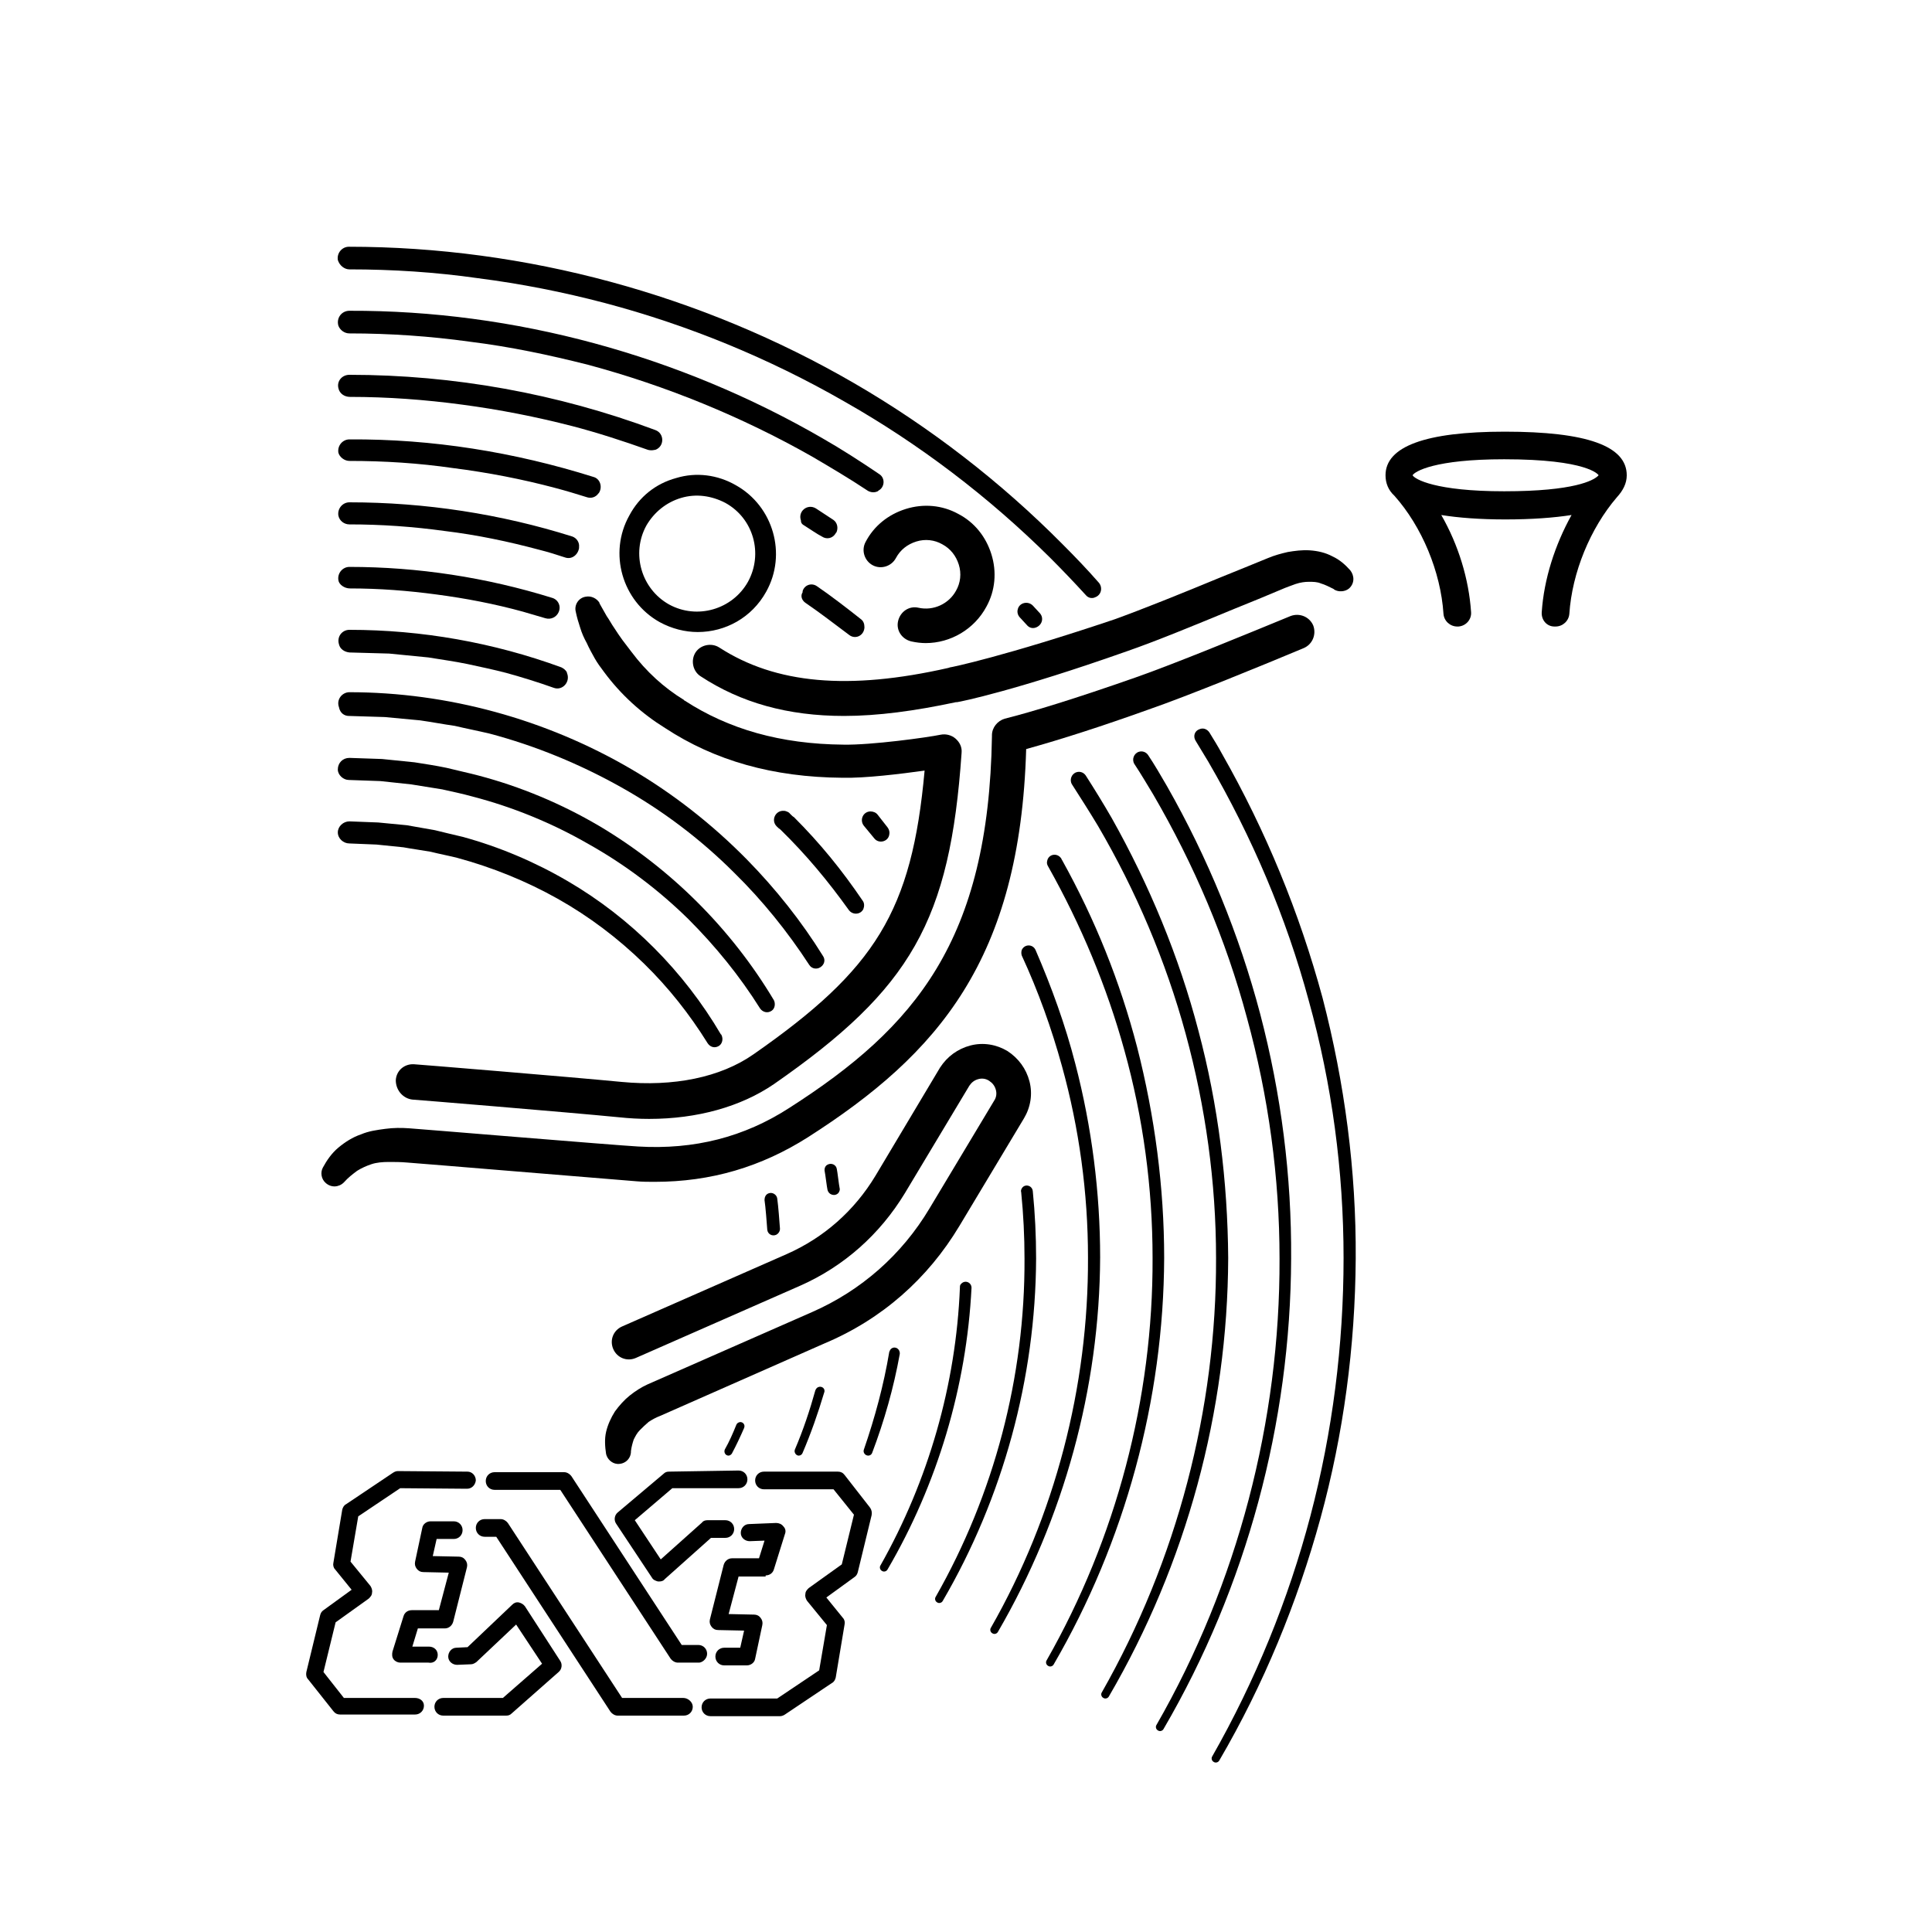
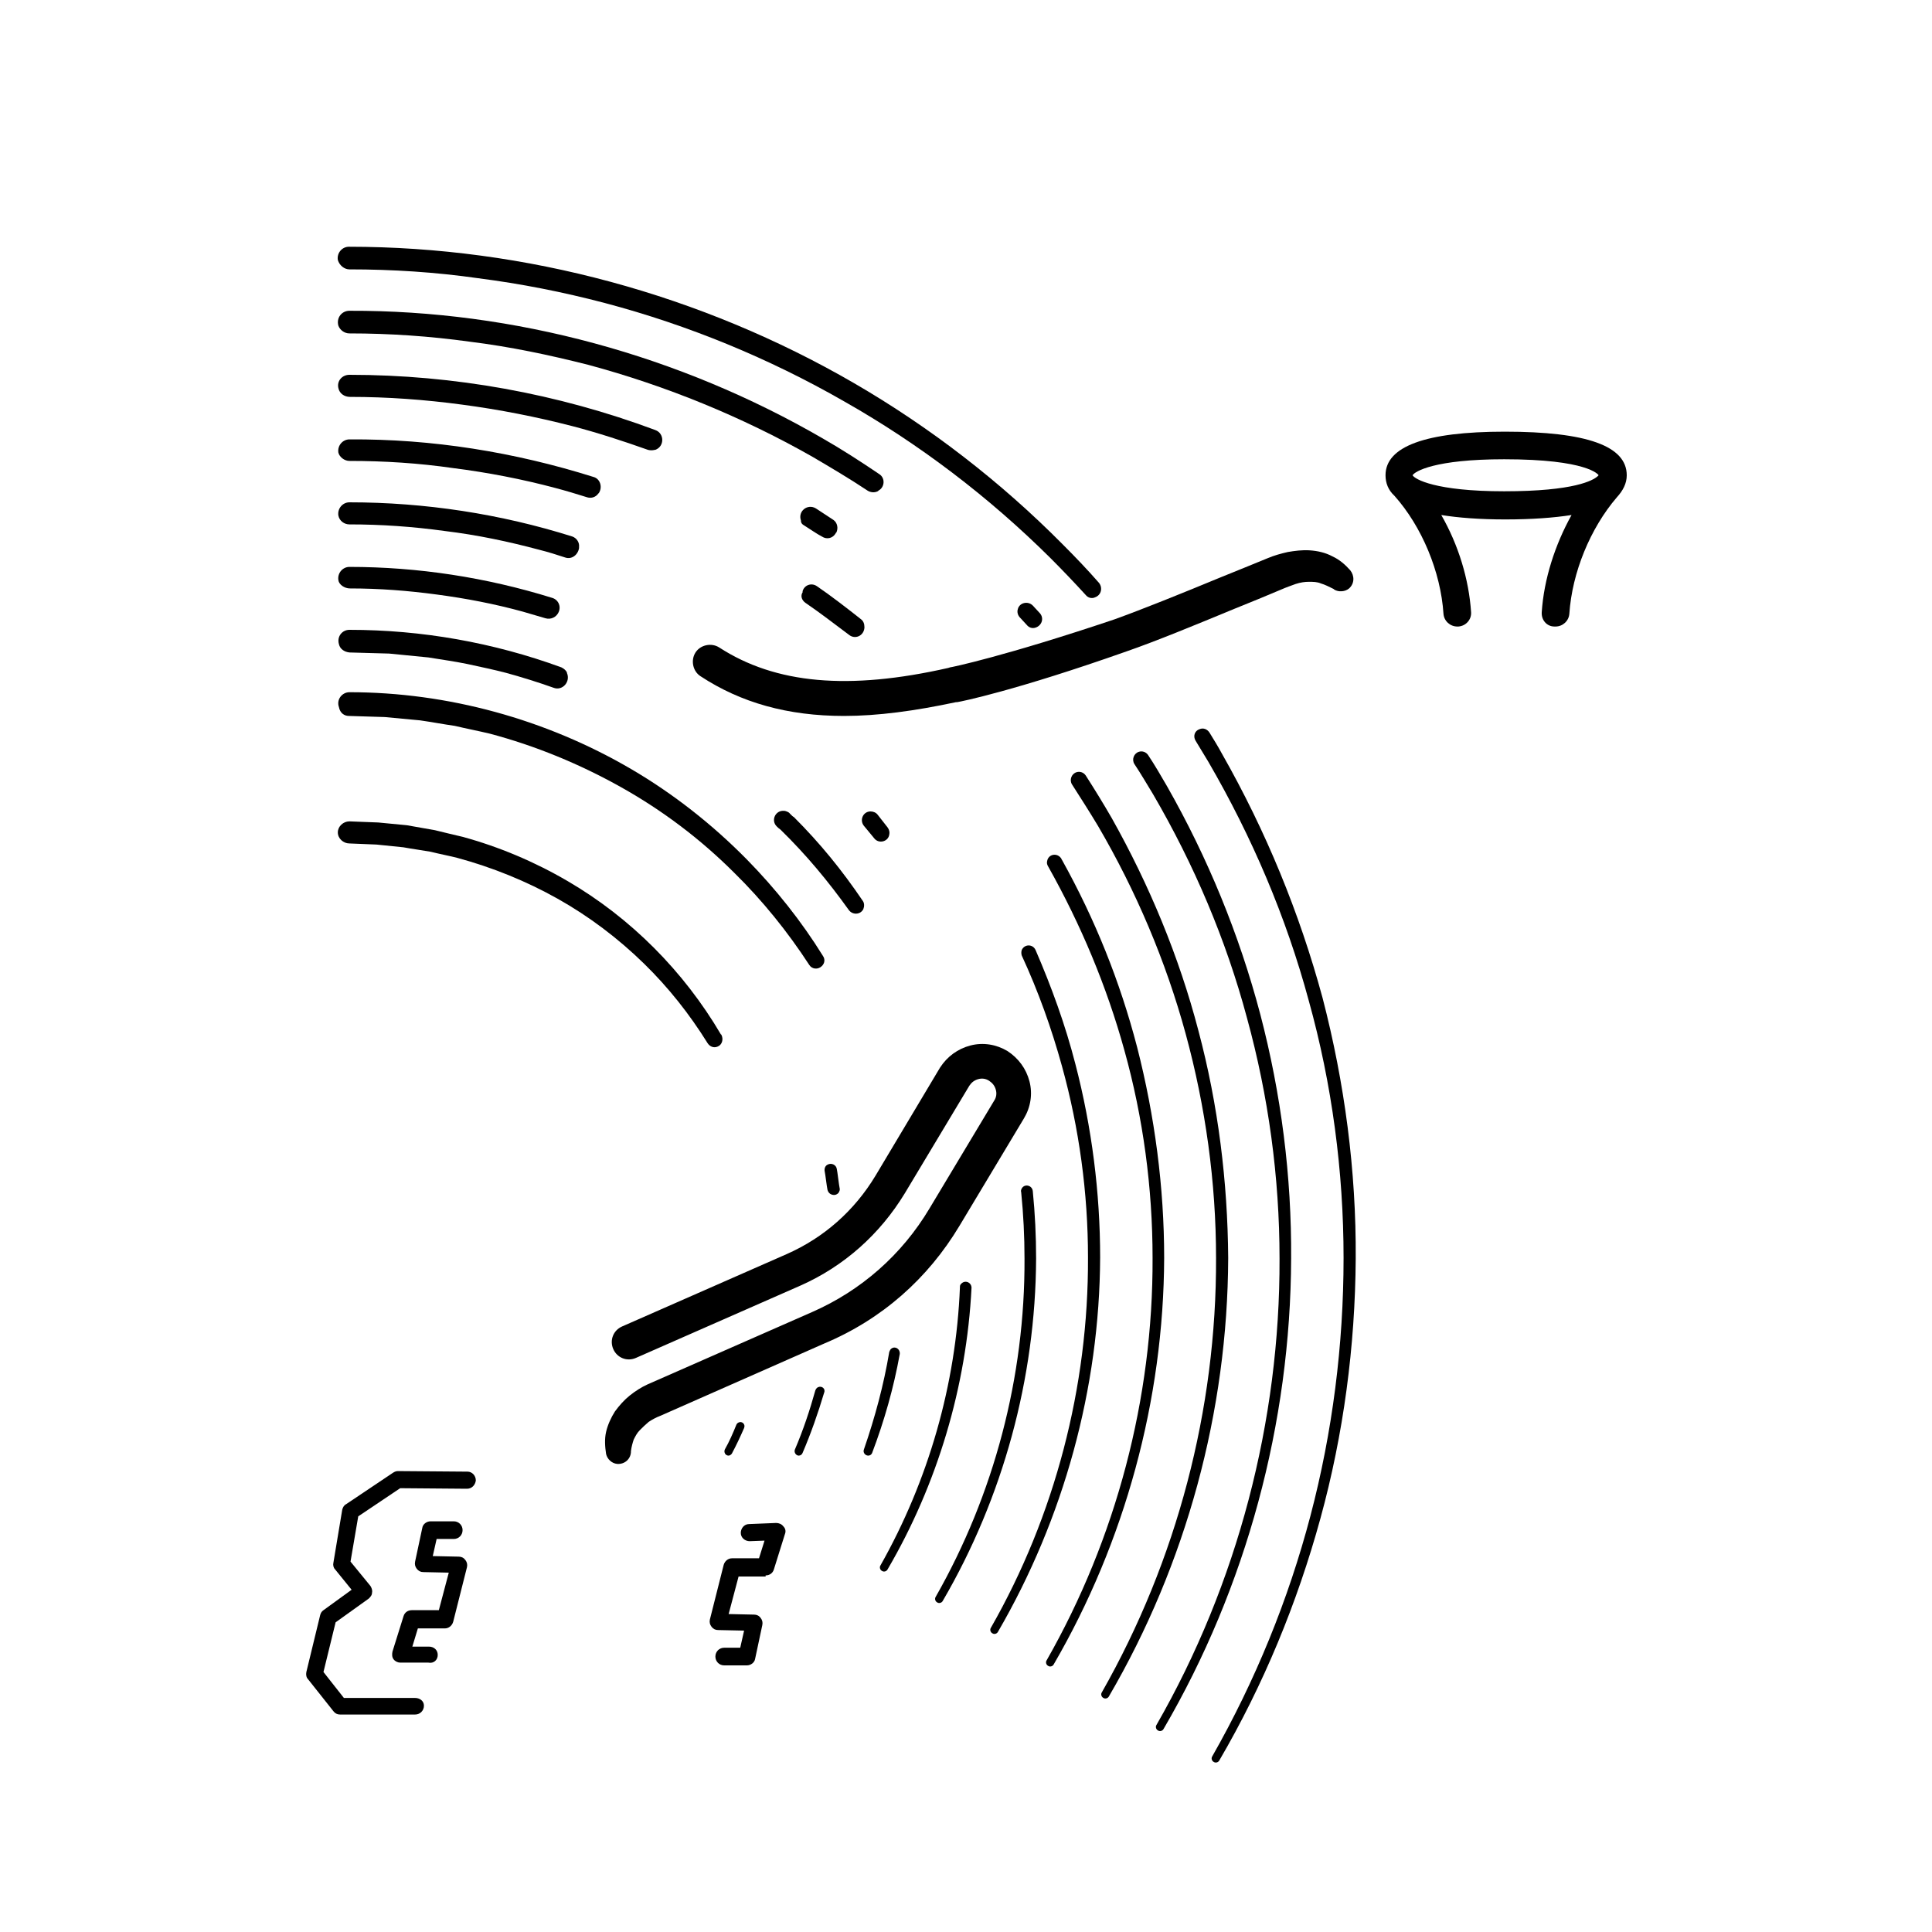
<svg xmlns="http://www.w3.org/2000/svg" width="350" height="350" xml:space="preserve">
  <path fill="#FFF" d="M0 0h350v350H0z" />
  <path d="M294.7 86.1c0-5.3-7.2-7.9-22.1-7.9-14.4 0-21.6 2.7-21.6 7.9 0 1.4.5 2.7 1.6 3.7 5 5.6 8.4 13.8 8.9 21.4.1 1.3 1.2 2.3 2.5 2.3h.2c1.4-.1 2.4-1.3 2.3-2.6-.4-6-2.3-12.2-5.4-17.6 3.1.5 7 .8 11.6.8 4.8 0 8.8-.3 12-.8-3 5.4-5 11.6-5.4 17.6-.1 1.4.9 2.6 2.3 2.6h.2c1.3 0 2.4-1 2.5-2.3.5-7.5 3.8-15.5 8.6-21.1 1.1-1.2 1.8-2.5 1.8-4zm-38.8 0c.4-.7 4-2.9 16.6-2.9 15.1 0 17.1 2.8 17.1 2.9l-.2.2c-.8.7-4.1 2.7-16.9 2.7-12.5 0-16.2-2.2-16.6-2.9zM79.3 299.8c0-.9-.7-1.5-1.6-1.5h-3l1-3.3h4.9c.7 0 1.3-.5 1.5-1.2l2.5-9.9c.1-.5 0-.9-.3-1.3s-.7-.6-1.2-.6l-4.7-.1.7-3.1h3.1c.9 0 1.6-.7 1.6-1.6s-.7-1.6-1.6-1.6H78c-.7 0-1.4.5-1.5 1.2l-1.3 6.1c-.1.5 0 .9.3 1.3s.7.6 1.2.6l4.6.1-1.8 6.8h-4.9c-.7 0-1.3.4-1.5 1.1l-2 6.4c-.1.5-.1 1 .2 1.4.3.4.8.6 1.2.6h5.1c1 .2 1.7-.5 1.7-1.4z" />
  <path d="M75.2 307.6H62.3l-3.7-4.7 2.2-9 6-4.3c.3-.3.6-.6.6-1.1.1-.4-.1-.9-.3-1.2l-3.6-4.4 1.4-8.2 7.6-5.1 12.1.1c.9 0 1.5-.7 1.6-1.5 0-.9-.7-1.6-1.5-1.6l-12.6-.1c-.3 0-.6.1-.9.3l-8.5 5.7c-.4.2-.6.6-.7 1l-1.6 9.6c-.1.4 0 .9.3 1.2l3 3.7-5.1 3.7c-.3.2-.5.5-.6.9l-2.5 10.3c-.1.5 0 1 .3 1.3l4.6 5.8c.3.4.7.6 1.2.6h13.6c.9 0 1.6-.7 1.6-1.6s-.8-1.4-1.6-1.4zM138.7 285.4c.7 0 1.3-.4 1.5-1.1l2-6.4c.2-.5.1-1-.3-1.4-.3-.4-.8-.6-1.3-.6l-4.9.2c-.9 0-1.5.8-1.5 1.6 0 .9.8 1.5 1.6 1.5l2.7-.1-1 3.2h-4.9c-.7 0-1.3.5-1.5 1.2l-2.5 9.9c-.1.5 0 .9.3 1.3s.7.6 1.2.6l4.7.1-.7 3.1h-2.9c-.9 0-1.6.7-1.6 1.6s.7 1.6 1.6 1.6h4.1c.7 0 1.4-.5 1.5-1.2l1.3-6.1c.1-.5 0-.9-.3-1.3s-.7-.6-1.2-.6l-4.6-.1 1.8-6.8h4.9z" />
-   <path d="M153 267.2c-.3-.4-.7-.6-1.2-.6h-13.4c-.9 0-1.6.7-1.6 1.6 0 .9.7 1.6 1.6 1.6H151l3.7 4.6-2.2 9-6 4.3c-.3.3-.6.6-.6 1.1-.1.4.1.9.3 1.2l3.6 4.4-1.4 8.2-7.6 5.1h-12.1c-.9 0-1.6.7-1.6 1.6s.7 1.6 1.6 1.6h12.6c.3 0 .6-.1.9-.3l8.5-5.7c.4-.2.6-.6.7-1l1.6-9.6c.1-.4 0-.9-.3-1.2l-3-3.7 5.1-3.7c.3-.2.5-.5.6-.9l2.5-10.3c.1-.5 0-1-.3-1.4l-4.6-5.9zM128.1 299.6c0-.9-.7-1.6-1.6-1.6h-3l-20-30.6c-.3-.4-.8-.7-1.3-.7H89.6c-.9 0-1.6.7-1.6 1.6s.7 1.6 1.6 1.6h11.9l20 30.6c.3.4.8.7 1.3.7h3.9c.7-.1 1.4-.8 1.4-1.6zM123.8 307.6h-11.1L92 275.9c-.3-.4-.8-.7-1.3-.7h-2.9c-.9 0-1.6.7-1.6 1.6s.7 1.6 1.6 1.6h2.1l20.7 31.7c.3.4.8.7 1.3.7h12c.9 0 1.6-.7 1.6-1.6s-.9-1.6-1.7-1.6zM95.1 291c-.3-.4-.7-.6-1.1-.7-.5-.1-.9.1-1.2.4l-8.1 7.7-2 .1c-.9 0-1.5.8-1.5 1.6 0 .9.8 1.5 1.6 1.5l2.5-.1c.4 0 .7-.2 1-.4l7.2-6.8 4.7 7.1-7.1 6.2H80.3c-.9 0-1.6.7-1.6 1.6s.7 1.6 1.6 1.6h11.4c.4 0 .7-.1 1-.4l8.5-7.5c.6-.5.7-1.4.3-2l-6.4-9.9zM121.2 266.6c-.4 0-.7.1-1 .4l-8.3 7c-.6.5-.7 1.4-.3 2l6.5 9.8c.2.4.7.6 1.1.7h.2c.4 0 .8-.1 1-.4l8.4-7.5h2.6c.9 0 1.6-.7 1.6-1.6s-.7-1.6-1.6-1.6h-3.2c-.4 0-.8.1-1 .4l-7.5 6.7-4.7-7.1 6.8-5.8h12c.9 0 1.6-.7 1.6-1.6 0-.9-.7-1.6-1.6-1.6l-12.6.2zM166.4 110.1c-1.7-.4-3.3.7-3.7 2.4-.4 1.7.7 3.3 2.4 3.7.9.2 1.8.3 2.6.3 4.5 0 8.8-2.5 11-6.6 1.6-2.9 1.9-6.3.9-9.5-1-3.2-3.1-5.8-6-7.3-2.9-1.6-6.3-1.9-9.5-.9-3.2 1-5.8 3.1-7.3 6-.8 1.5-.2 3.4 1.3 4.2 1.5.8 3.4.2 4.2-1.3.8-1.5 2.1-2.5 3.7-3s3.3-.3 4.7.5c1.5.8 2.5 2.1 3 3.7s.3 3.3-.5 4.7c-1.3 2.4-4.1 3.7-6.8 3.1zM122.5 86.6c-3.7 1-6.7 3.4-8.5 6.8-3.8 6.8-1.3 15.5 5.5 19.3 2.2 1.2 4.6 1.8 6.9 1.8 5 0 9.8-2.6 12.4-7.3 3.8-6.8 1.3-15.5-5.5-19.3-3.3-1.9-7.2-2.4-10.8-1.3zm13 18.8c-2.8 5-9.2 6.9-14.3 4.1-5-2.8-6.9-9.2-4.1-14.3 1.4-2.4 3.6-4.2 6.3-5 2.7-.8 5.5-.4 8 .9 5.1 2.8 6.9 9.2 4.1 14.3zM62.3 214.2c.8-.9 1.6-1.5 2.4-2.1.8-.5 1.7-.9 2.6-1.2.9-.3 2-.4 3.1-.4s2.2 0 3.3.1c1.6.1 37.7 3.1 41.6 3.4 1.1.1 2.2.1 3.3.1 10.2 0 19.3-2.7 27.8-8.1 23.6-15.1 38.4-32.2 39.5-70.3 6.5-1.8 13.9-4.2 22-7.1 7.5-2.6 20.9-8.1 28.3-11.2 1.6-.7 2.3-2.5 1.7-4.1-.7-1.6-2.5-2.3-4.1-1.7-7.3 3-20.6 8.5-28 11.1-11.1 3.9-19 6.3-23.8 7.5-1.3.4-2.3 1.6-2.3 3v.2c-.6 37-13.9 52.7-36.7 67.3-8.2 5.3-17.2 7.6-27.4 7-3.8-.2-41.1-3.3-41.5-3.3-1.4-.1-2.8-.1-4.3.1s-3 .4-4.4 1c-1.5.5-2.9 1.4-4.1 2.4-1.2 1-2.1 2.3-2.8 3.6-.5.9-.3 2.1.5 2.8 1 .9 2.4.8 3.3-.1z" />
-   <path d="M74.7 199.2c.3 0 28.2 2.3 37.4 3.2 1.9.2 3.7.3 5.5.3 8.7 0 16.6-2.2 22.6-6.3 24.9-17.3 31.9-29.6 34-60 .1-1-.3-1.9-1.1-2.6-.7-.6-1.7-.9-2.7-.7-2.4.5-12.6 1.9-17.6 1.8-11.4-.1-20.8-2.8-28.8-8 0 0-.1 0-.1-.1-3.6-2.2-6.8-5.1-9.5-8.7-.5-.7-1.1-1.4-1.6-2.1-.5-.7-1-1.4-1.5-2.2-.5-.7-.9-1.5-1.4-2.2l-1.3-2.3v-.1c-.5-.8-1.5-1.3-2.5-1.1-1.3.2-2.1 1.5-1.8 2.7.2 1 .5 2 .8 2.9.3 1 .7 1.9 1.2 2.8.4.9.9 1.8 1.4 2.7.5.9 1.1 1.7 1.7 2.5 3.1 4.2 6.9 7.6 11.1 10.2 9 5.9 19.5 8.9 32.1 9 4.1.1 10.6-.7 14.9-1.3-2.3 25.5-8.9 36-31 51.4-6 4.2-14.5 5.9-23.9 5-9.3-.9-37.3-3.2-37.6-3.2-1.7-.1-3.2 1.1-3.3 2.9 0 1.8 1.3 3.3 3 3.5z" />
  <path d="m172.1 120.9-.3.1c-18.1 4.1-31.3 2.9-41.5-3.7-1.4-.9-3.4-.5-4.3.9-.9 1.4-.5 3.4.9 4.3 7.3 4.8 15.8 7.2 26 7.2 6.1 0 12.8-.9 20.3-2.5h.2c.7-.1 10.6-2.1 30.7-9.2 5.2-1.8 12.5-4.8 19.5-7.7 3-1.2 5.9-2.4 8.5-3.5.9-.4 1.8-.7 2.6-1 .9-.3 1.7-.4 2.4-.4.8 0 1.5 0 2.2.3.7.2 1.5.6 2.3 1l.1.1c.8.5 2 .4 2.7-.2 1-.9 1-2.3.2-3.3-.9-1-1.9-1.9-3.2-2.5-1.3-.7-2.7-1-4.1-1.1-1.4-.1-2.8.1-4 .3-1.3.3-2.4.6-3.6 1.1-2.7 1.1-5.6 2.3-8.6 3.5-7 2.9-14.2 5.8-19.2 7.6-19.9 6.7-29.6 8.7-29.8 8.7.1 0 0 0 0 0zM173.8 222.1l11.7-19.5c1.2-2 1.6-4.4 1-6.7-.6-2.3-2-4.2-4-5.5-2-1.2-4.4-1.6-6.7-1-2.3.6-4.2 2-5.5 4L158.6 213c-3.8 6.3-9.3 11.2-16.1 14.2l-29.8 13.1c-1.6.7-2.3 2.5-1.6 4.1.7 1.6 2.5 2.3 4.1 1.6l29.8-13.1c7.9-3.5 14.4-9.3 18.9-16.7l11.7-19.5c.4-.6.9-1 1.6-1.2.7-.2 1.4-.1 2 .3.6.4 1 .9 1.2 1.6.2.7.1 1.4-.3 2l-11.7 19.5c-5 8.4-12.4 14.9-21.3 18.8l-29.8 13.1c-1.1.5-2.2 1.2-3.2 2s-1.9 1.8-2.7 2.9c-.7 1.1-1.3 2.4-1.6 3.7-.3 1.3-.2 2.7 0 4 .2.9 1 1.7 2 1.8 1.3.1 2.4-.8 2.5-2.1v-.2c.1-.8.3-1.5.5-2.1.3-.6.6-1.2 1.1-1.7.5-.5 1-1 1.6-1.5.6-.4 1.3-.8 2.1-1.1l29.7-13.1c10.5-4.4 18.8-11.8 24.5-21.3z" />
  <path d="M63.3 48.8c7.8 0 15.6.5 23.3 1.6 7.8 1 15.4 2.5 23 4.5 15.1 4 29.7 10 43.3 17.8 13.6 7.7 26.2 17.3 37.3 28.3 2.2 2.2 4.4 4.5 6.5 6.8.4.5 1.1.7 1.7.4 1.1-.4 1.4-1.7.7-2.6-2.1-2.4-4.3-4.7-6.6-7-11.2-11.3-24-21.2-37.8-29.2-27.6-16-59.5-24.7-91.5-24.7-1.2 0-2.2 1.1-2 2.4.3 1 1.2 1.7 2.1 1.7zM221.4 136.6c-.7-1.3-1.5-2.6-2.3-3.9-.4-.6-1.1-.9-1.8-.6-.9.3-1.2 1.3-.7 2.1.8 1.3 1.5 2.5 2.3 3.8 7.9 13.6 14.1 28.1 18.2 43.3 4.2 15.1 6.3 30.9 6.3 46.6 0 15.7-2 31.5-6 46.7-4 15.2-10 29.9-17.8 43.6-.2.3-.1.8.3 1 .3.2.8.1 1-.3 8-13.7 14.1-28.5 18.3-43.8 4.2-15.3 6.3-31.2 6.4-47.1.1-15.9-2-31.8-6-47.2-4.2-15.5-10.3-30.3-18.2-44.2zM187.6 113.7s.1 0 0 0c1.2-.4 1.6-1.8.7-2.7-.2-.2-1-1.1-1.2-1.3-.9-.9-2.4-.5-2.7.6-.2.6 0 1.2.4 1.6.2.2 1 1.1 1.2 1.3.4.5 1 .7 1.6.5z" />
  <path d="M61.3 59c.3.8 1.1 1.4 2 1.4 7.3 0 14.6.5 21.8 1.5 7.3.9 14.4 2.4 21.5 4.2 14.1 3.8 27.8 9.4 40.5 16.6 3.4 2 6.8 4 10.1 6.2.5.3 1.2.4 1.8.1 0 0 .1 0 .1-.1 1.2-.6 1.3-2.3.2-3-3.4-2.3-6.8-4.5-10.3-6.5-25.9-15-55.8-23.2-85.7-23.1-1.4 0-2.4 1.3-2 2.7zM228.3 183.7c-3.8-14.4-9.5-28.3-16.9-41.3-1.1-1.9-2.2-3.8-3.4-5.6-.4-.6-1.1-.8-1.7-.6-.9.3-1.3 1.4-.8 2.2 1.2 1.8 2.3 3.7 3.4 5.5 7.4 12.7 13.2 26.3 17 40.5 3.9 14.2 5.9 28.9 5.9 43.6.1 29.4-7.6 58.9-22.3 84.5-.2.3-.1.8.3 1 .3.2.8.1 1-.3 15-25.7 23-55.4 23.1-85.2.1-14.9-1.8-29.8-5.6-44.3zM145.7 95.2c.8.5 2.4 1.6 3.2 2 .9.6 2 .3 2.5-.6 0 0 0-.1.1-.1.4-.8.2-1.8-.5-2.3-.8-.5-2.4-1.6-3.2-2.1-1.5-.9-3.3.5-2.7 2.2v.1c0 .3.2.6.6.8z" />
  <path d="M217.1 186.7c-3.5-13.4-8.9-26.4-15.7-38.5-1.5-2.6-3.1-5.2-4.7-7.7-.4-.6-1.1-.8-1.7-.6-.9.3-1.3 1.4-.8 2.2 1.6 2.5 3.2 5 4.7 7.5 6.9 11.8 12.3 24.5 15.9 37.7 3.6 13.2 5.5 26.9 5.5 40.6.1 27.4-7.1 54.8-20.7 78.7-.2.3-.1.8.3 1 .3.2.8.1 1-.3 14-24 21.5-51.6 21.6-79.4-.1-13.8-1.8-27.7-5.4-41.2zM61.3 70.3c.2 1 1.1 1.6 2.1 1.6 6.8 0 13.6.5 20.3 1.4 6.8.9 13.4 2.2 20 3.9 4.6 1.2 9.2 2.7 13.7 4.3.4.1.8.1 1.2 0h.1c1.7-.6 1.7-3 0-3.6-17.7-6.6-36.5-10-55.4-10-1.3 0-2.3 1.1-2 2.4zM145.9 109.2c2.5 1.7 5.5 4 7.9 5.8 1.1.9 2.7.2 2.8-1.3v-.1c0-.6-.2-1.1-.6-1.4-2.4-1.9-5.5-4.3-8-6-1-.7-2.3-.2-2.6.9v.2c-.4.6-.2 1.4.5 1.9zM63.3 83.5c6.3 0 12.6.4 18.8 1.3 6.3.8 12.5 2 18.5 3.6 1.9.5 3.9 1.1 5.8 1.7.7.2 1.5 0 2-.7l.1-.1c.7-1.1.2-2.6-1-2.9-14.3-4.5-29.2-6.9-44.2-6.8-1.2 0-2.2 1.1-2 2.4.2.8 1.1 1.5 2 1.5z" />
  <path d="M206 189.7c-3.1-11.9-7.6-23.1-13.6-33.9 0 0-.1-.1-.1-.2-.7-1.2-2.4-.9-2.6.4-.1.3 0 .7.2 1 5.9 10.5 10.6 21.7 13.8 33.3 3.4 12.2 5.1 24.9 5.1 37.6.1 25.4-6.6 50.8-19.2 72.9-.2.3-.1.8.3 1 .3.2.8.1 1-.3 12.9-22.2 19.9-47.9 20-73.6 0-12.8-1.7-25.7-4.9-38.2zM63.3 95c5.8 0 11.5.4 17.3 1.2 5.8.7 11.5 1.9 17.1 3.4 1.6.4 3.2.9 4.7 1.4 1.2.4 2.3-.5 2.5-1.7v-.2c.1-.8-.4-1.6-1.2-1.9C90.7 93.1 77 91 63.3 91c-1.2 0-2.2 1.1-2 2.4.2 1 1.1 1.6 2 1.6z" />
  <path d="M194.8 192.7c-1.8-7-4.3-13.9-7.2-20.6-.5-1.1-2-1.1-2.5 0-.1.3-.1.7 0 1 3 6.5 5.4 13.2 7.3 20.1 3.1 11.2 4.7 22.9 4.7 34.6.1 23.4-6 46.8-17.6 67.1-.2.3-.1.8.3 1 .3.2.8.1 1-.3 11.9-20.5 18.4-44.1 18.5-67.8 0-11.7-1.5-23.6-4.5-35.1zM158.4 151.9c.8 1 2.5.6 2.7-.7.1-.4 0-.9-.3-1.3-.4-.5-1.4-1.8-1.8-2.3-.3-.4-.8-.6-1.3-.6h-.1c-1.3.1-1.9 1.6-1.1 2.6.4.5 1.5 1.8 1.9 2.3zM63.4 106.6c5.3 0 10.5.4 15.7 1.1 5.3.7 10.5 1.7 15.6 3.1 1.4.4 2.7.8 4.1 1.2 1 .3 2-.2 2.4-1.1.5-1.1-.1-2.3-1.2-2.6-11.9-3.7-24.3-5.6-36.7-5.6-1.2 0-2.2 1.1-2 2.4.1.8 1.1 1.5 2.1 1.5z" />
  <path d="M187.1 215.8c-.1-1.1-1.5-1.4-2-.5-.1.2-.2.4-.1.7.4 4 .6 8 .6 12 .1 21.4-5.5 42.7-16.1 61.3-.2.3-.1.8.3 1 .3.2.8.1 1-.3 10.9-18.7 16.8-40.3 16.9-62 0-4.1-.2-8.2-.6-12.2zM63.3 118.2l7.2.2 7.1.7c2.4.4 4.7.7 7.1 1.2 2.3.5 4.7 1 7 1.6 2.9.8 5.8 1.7 8.6 2.7 1.6.6 3.1-1.1 2.4-2.7v-.1c-.2-.4-.6-.7-1-.9-12.3-4.5-25.3-6.8-38.4-6.8-1.3 0-2.3 1.2-1.9 2.6.2.9 1 1.4 1.9 1.5zM143.1 147.4c-.2-.3-.6-.4-.9-.5h-.1c-1.6-.2-2.5 1.7-1.4 2.8.2.2.4.4.7.6 4.7 4.6 8.6 9.3 12.4 14.6.7.9 2.1.8 2.6-.2.2-.5.2-1.1-.1-1.5-3.8-5.6-7.7-10.4-12.5-15.2-.1 0-.4-.3-.7-.6zM174.1 232.6c-.2.2-.2.4-.2.6-.7 17.6-5.7 35-14.4 50.4-.2.3-.1.8.3 1 .3.2.8.1 1-.3 9-15.4 14.3-33.1 15.2-51 0-1-1.2-1.5-1.9-.7zM63.2 129.7l6.5.2 6.4.6c2.1.3 4.2.7 6.3 1 2.1.5 4.2.9 6.3 1.4 8.3 2.2 16.3 5.5 23.8 9.7 7.5 4.2 14.4 9.4 20.5 15.5 5.1 5 9.7 10.7 13.6 16.7.5.8 1.6.9 2.3.2.5-.5.6-1.2.2-1.8-3.9-6.3-8.6-12.2-13.8-17.5-6.2-6.3-13.3-11.9-21-16.4-15.4-9-33.2-13.9-51-13.9-1.3 0-2.4 1.3-1.9 2.7.2 1.1 1 1.6 1.8 1.6zM151.9 216.1c.2-.3.3-.6.2-.9-.1-.4-.4-3-.5-3.4-.1-.8-1-1.2-1.7-.8-.4.2-.6.7-.5 1.2.1.4.4 2.9.5 3.3.2 1 1.4 1.3 2 .6z" />
-   <path d="m63.2 141.3 5.7.2 5.6.6c1.9.3 3.7.6 5.6.9 1.8.4 3.7.8 5.5 1.3 7.3 1.9 14.4 4.8 21 8.6 6.6 3.7 12.7 8.3 18.1 13.6 4.9 4.9 9.3 10.3 13 16.2.5.7 1.4.9 2.1.4.6-.4.7-1.3.4-1.9-7.7-12.9-18.7-23.9-31.7-31.6-6.8-4-14.2-7.1-21.8-9.1-1.9-.5-3.8-.9-5.8-1.4-1.9-.4-3.9-.7-5.8-1-2-.2-3.9-.4-5.9-.6l-5.9-.2c-1.2 0-2.1.9-2.1 2.1 0 1 1 1.9 2 1.9zM140.6 223.7c.4-.2.7-.6.7-1.1-.1-1.4-.3-4.1-.5-5.5-.1-.7-.9-1.2-1.6-.9-.5.2-.7.7-.7 1.2.2 1.3.4 4.1.5 5.4.1.8.9 1.2 1.6.9z" />
  <path d="M73.1 153.5c1.6.3 3.2.5 4.9.8 1.6.4 3.2.7 4.8 1.1 6.3 1.7 12.5 4.2 18.2 7.4 5.7 3.2 11 7.2 15.7 11.8 4.4 4.3 8.2 9.1 11.5 14.4.4.6 1.1.9 1.8.6.8-.3 1.1-1.3.7-2.1 0 0 0-.1-.1-.1-6.7-11.4-16.3-21.1-27.8-27.8-6-3.5-12.4-6.2-19-8-1.7-.4-3.4-.8-5-1.2l-5.1-.9-5.2-.5-5.2-.2c-1.1 0-2.1.9-2.1 2s1 2 2.1 2l4.9.2 4.9.5zM132.6 263.3c.8-1.5 1.5-3 2.2-4.6.3-.7-.4-1.3-1-1-.2.1-.3.2-.4.4-.6 1.5-1.3 3.1-2.1 4.5-.2.5.1 1.1.7 1.1.2 0 .5-.2.6-.4zM148.2 251.3c-.2.1-.4.3-.5.6-1 3.6-2.2 7.2-3.7 10.7-.2.5.2 1.1.7 1.1.3 0 .6-.2.7-.5 1.5-3.5 2.8-7.2 3.9-10.9.3-.7-.4-1.3-1.1-1zM161.5 244.3c-.2.1-.3.4-.4.6-1 6-2.6 11.9-4.6 17.7-.2.5.2 1.1.8 1.1.3 0 .6-.2.7-.5 2.2-5.8 3.9-11.8 5-17.9.1-.9-.8-1.5-1.5-1z" />
</svg>